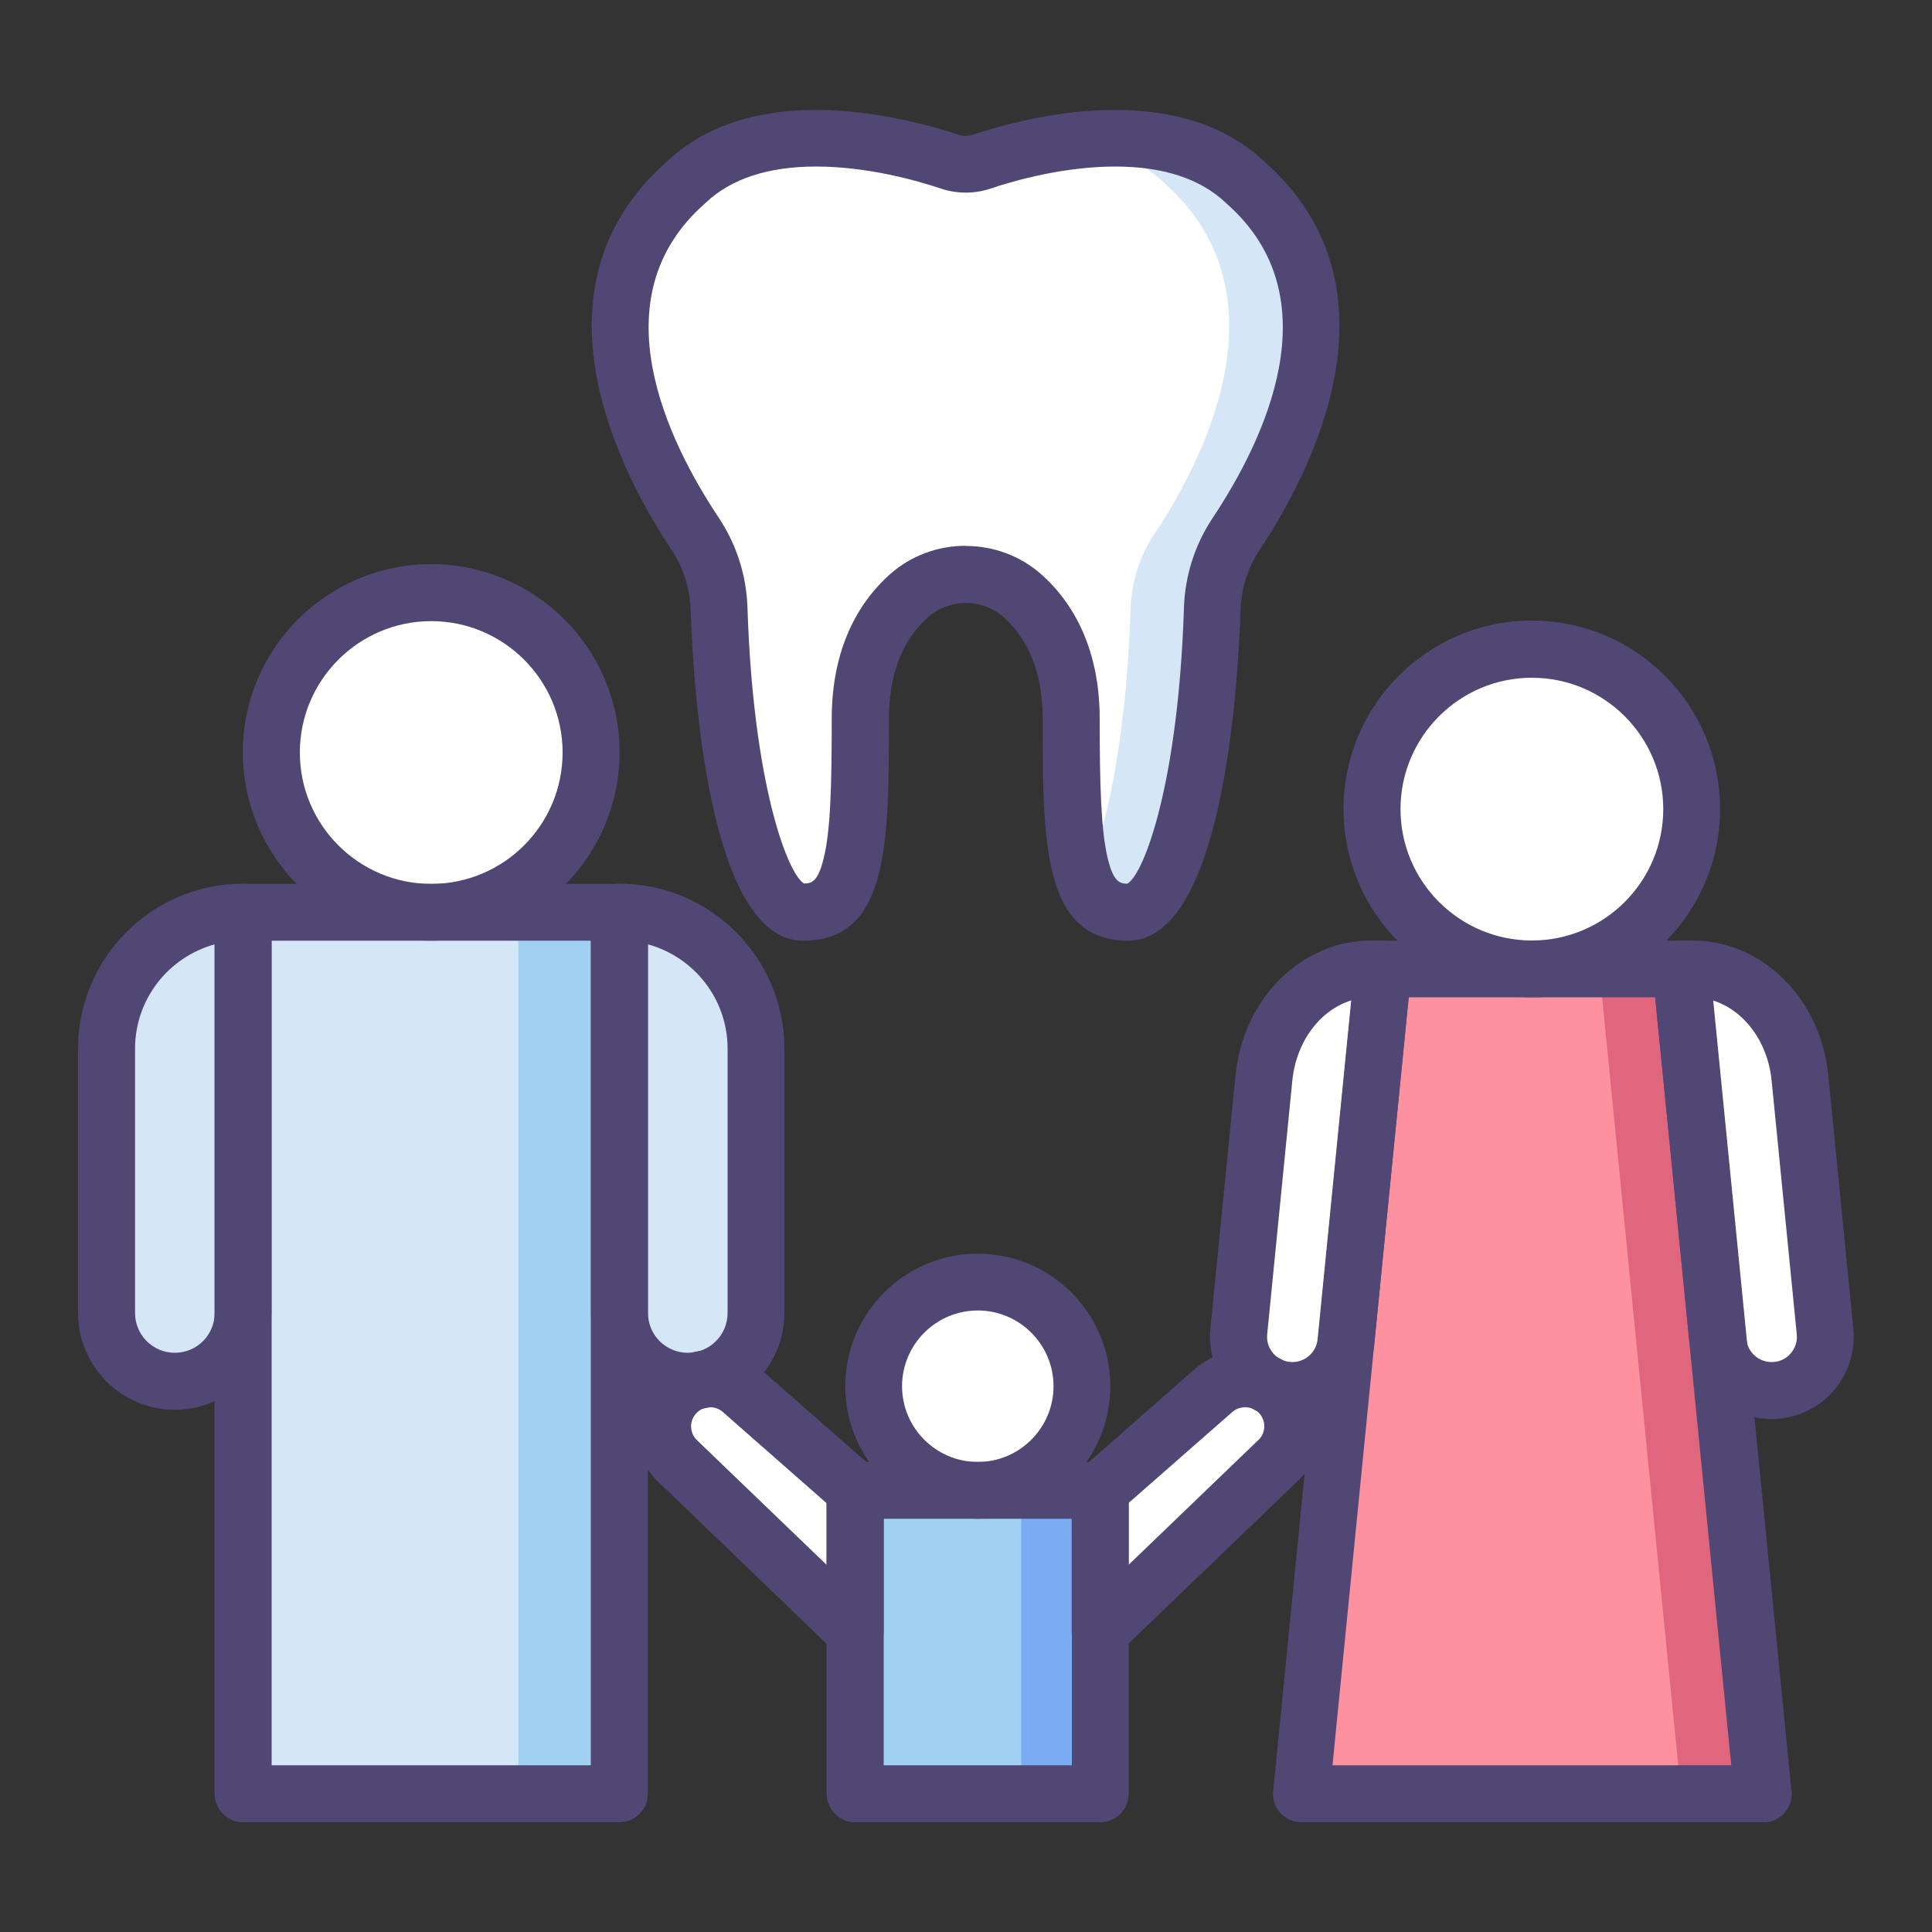
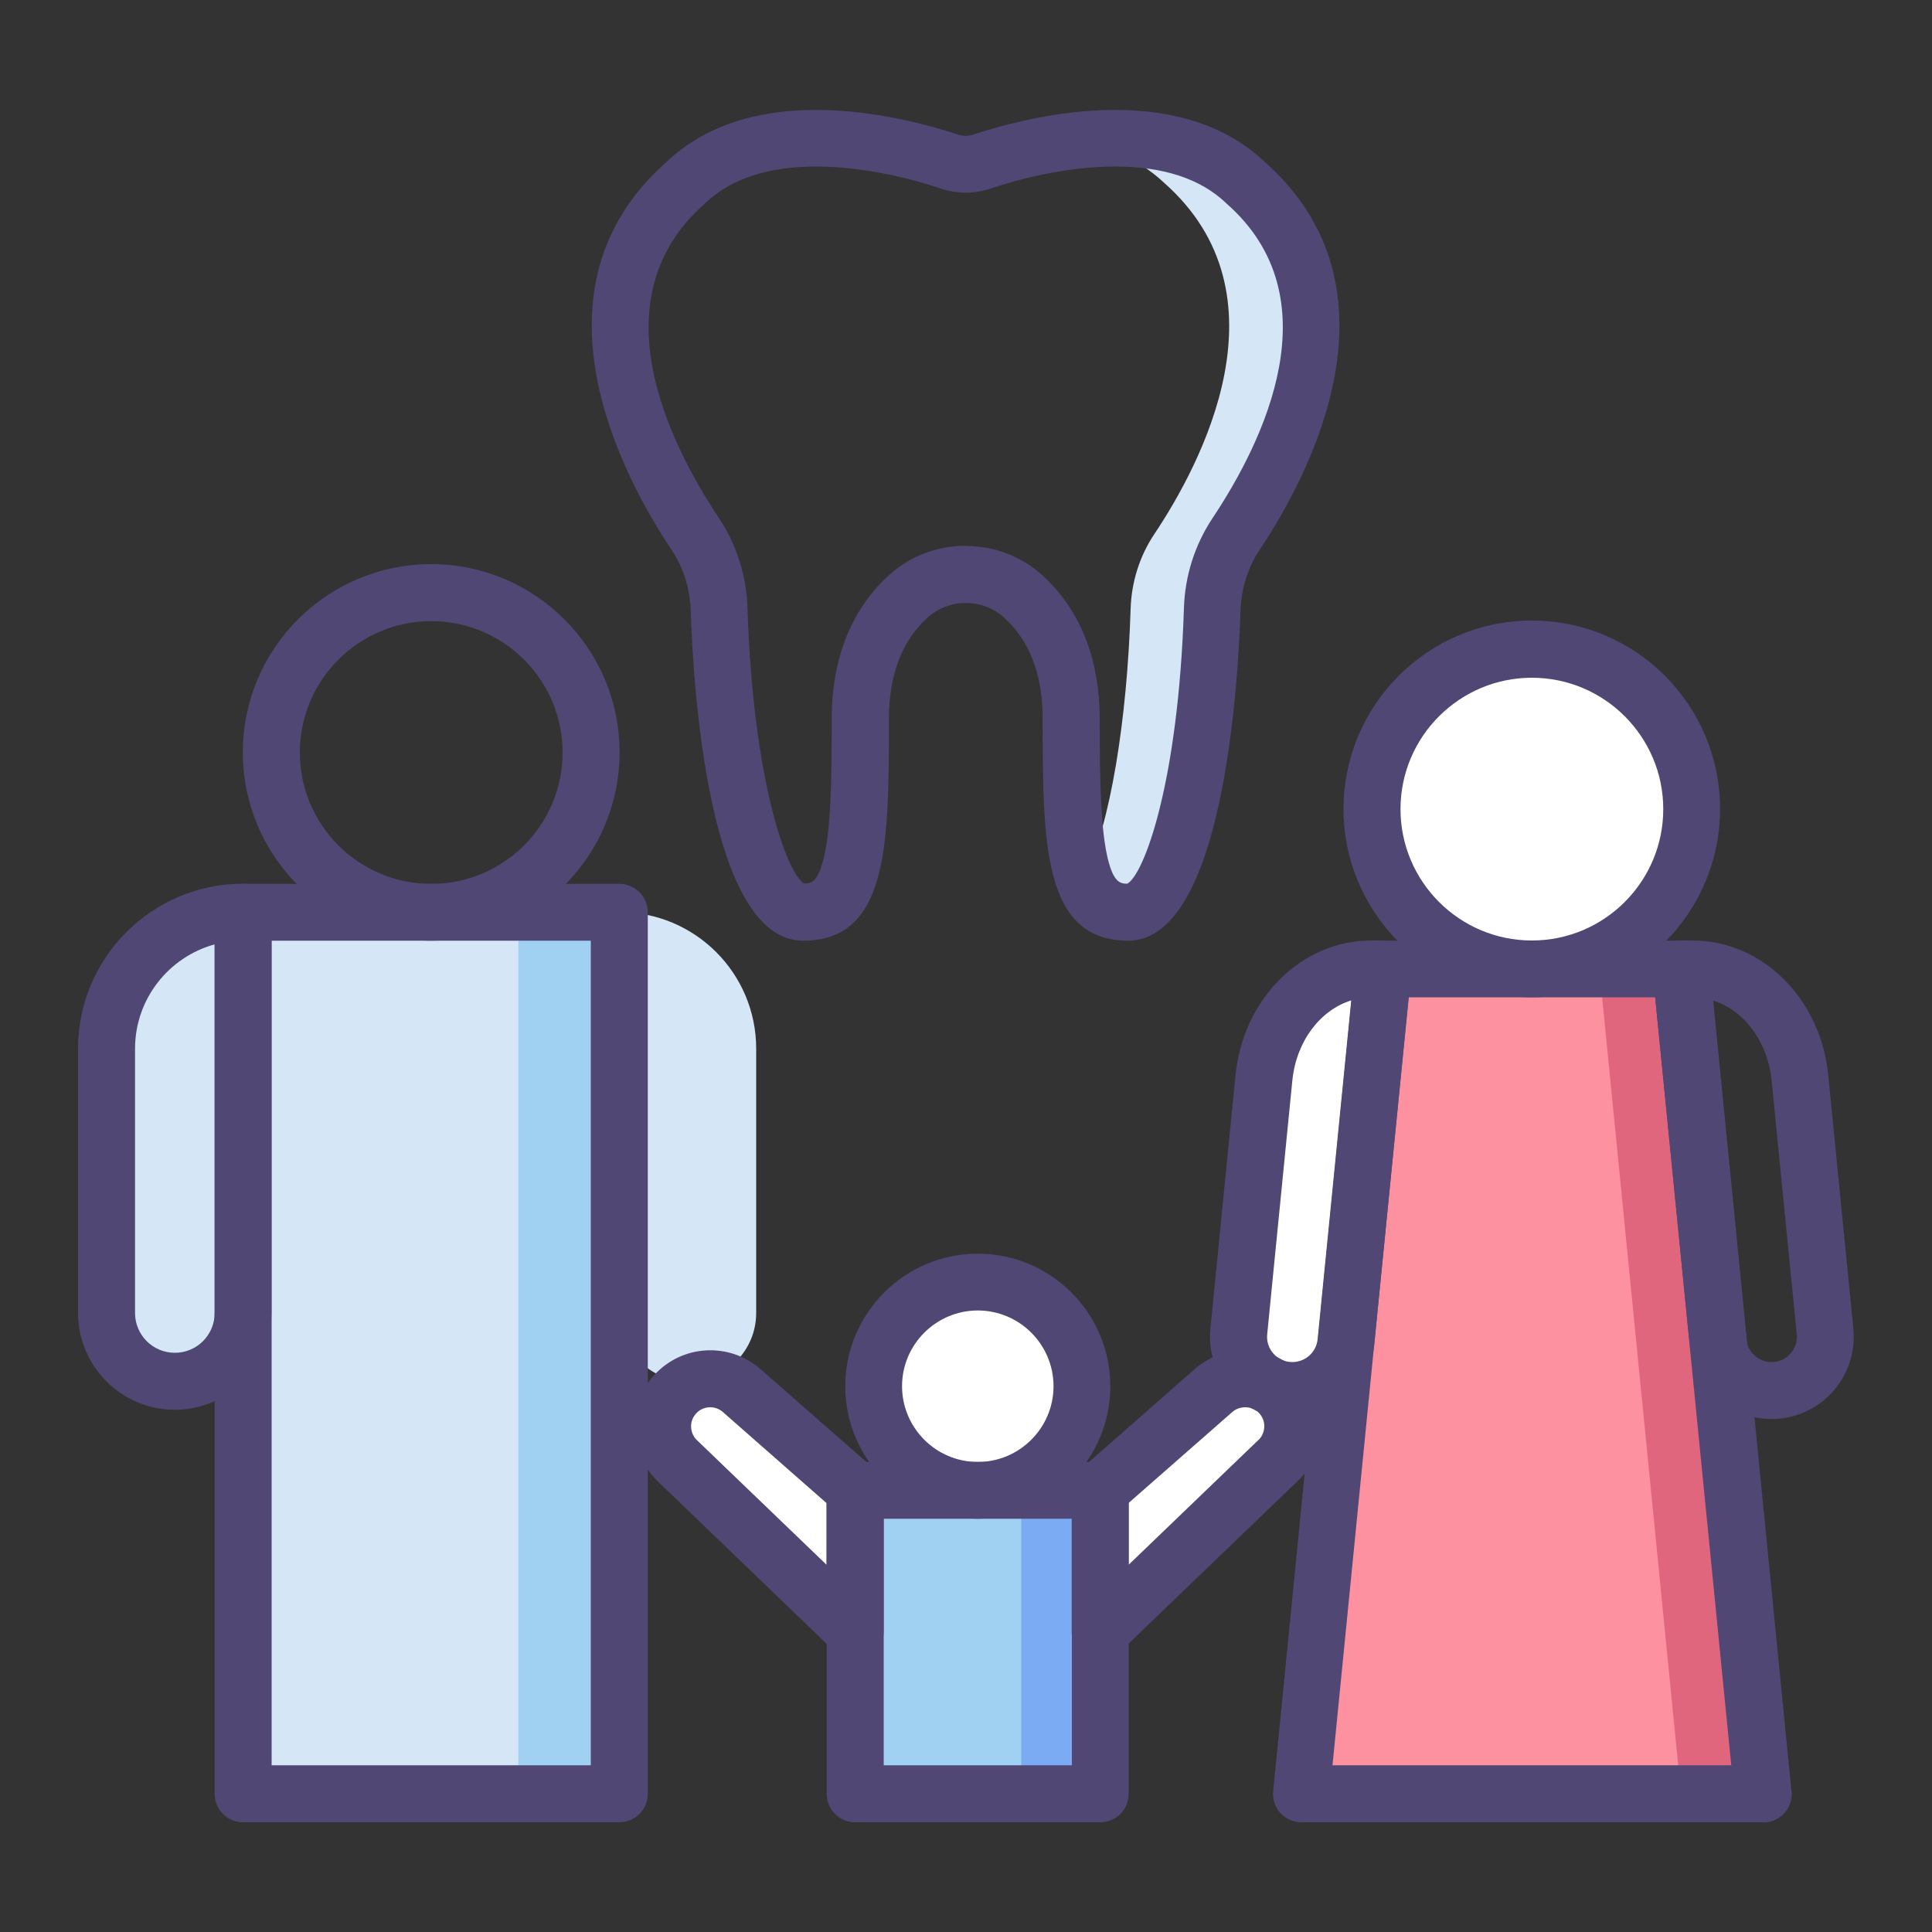
<svg xmlns="http://www.w3.org/2000/svg" id="_レイヤー_1" viewBox="0 0 100 100">
  <rect x="0" y="0" width="100" height="100" fill="#333333" stroke="none" />
-   <path d="m64.47,9.44c-4.03-3.82-11.23-1.87-13.65-1.07-.53.18-1.1.18-1.64,0-2.42-.81-9.62-2.75-13.65,1.07-6.61,5.81-1.94,14.58.48,18.2.77,1.15,1.19,2.5,1.23,3.89.26,8.02,1.87,15.68,4.35,15.68,2.71,0,2.97-3.09,2.97-10,0-3.28,1.23-5.23,2.52-6.38,1.66-1.47,4.19-1.47,5.85,0,1.29,1.14,2.52,3.1,2.52,6.38,0,6.9.26,10,2.96,10,2.48,0,4.09-7.66,4.35-15.68.04-1.39.47-2.74,1.24-3.89,2.41-3.62,7.09-12.39.48-18.2Z" style="fill:#fff; stroke-width:0px;" />
  <path d="m64.47,9.44c-2.42-2.29-5.98-2.51-8.96-2.14,1.73.26,3.39.89,4.72,2.14,6.61,5.81,1.94,14.58-.48,18.2-.77,1.15-1.19,2.5-1.23,3.89-.18,5.68-1.04,11.17-2.41,13.9.43,1.2,1.14,1.78,2.31,1.78,2.48,0,4.09-7.66,4.35-15.68.04-1.39.47-2.74,1.23-3.89,2.41-3.62,7.09-12.39.48-18.2Z" style="fill:#d5e6f7; stroke-width:0px;" />
  <path d="m58.41,48.69c-4.44,0-4.44-5.06-4.44-11.47,0-2.31-.68-4.08-2.03-5.28-.53-.47-1.22-.73-1.95-.73s-1.42.26-1.95.73c-1.34,1.19-2.03,2.97-2.03,5.28,0,6.41,0,11.47-4.44,11.47-4.89,0-5.69-13.1-5.82-17.11-.04-1.13-.38-2.21-.99-3.12-2.57-3.85-7.72-13.51-.24-20.1,1.88-1.77,4.48-2.67,7.72-2.67,3.06,0,5.94.81,7.39,1.29.23.07.48.07.7,0,1.45-.48,4.33-1.29,7.39-1.29,3.24,0,5.84.9,7.72,2.67,7.48,6.6,2.32,16.26-.24,20.1-.61.91-.95,1.99-.99,3.12-.13,4.01-.93,17.11-5.82,17.11Zm-8.41-20.43c1.44,0,2.83.52,3.9,1.47,1.38,1.22,3.02,3.51,3.02,7.48,0,3.49.07,5.79.42,7.24.3,1.22.64,1.29,1.01,1.29.87-.49,2.64-5.23,2.93-14.26.05-1.68.57-3.29,1.48-4.66,2.65-3.98,6.28-11.4.73-16.28-.01-.01-.03-.02-.04-.04-1.32-1.25-3.24-1.88-5.72-1.88-2.64,0-5.18.71-6.46,1.14-.83.28-1.74.28-2.57,0-1.28-.43-3.82-1.14-6.46-1.14-2.48,0-4.4.63-5.72,1.88l-.04.04c-5.55,4.88-1.92,12.29.73,16.27.91,1.37,1.43,2.98,1.48,4.66.29,9.03,2.06,13.76,2.93,14.26.36,0,.71-.06,1.01-1.29.36-1.44.42-3.75.42-7.24,0-3.97,1.64-6.26,3.02-7.48,1.07-.95,2.46-1.47,3.9-1.47Z" style="fill:#504774; stroke-width:0px;" />
  <path d="m91.24,92.84h-23.89l4.23-42.69h15.43l4.23,42.69Z" style="fill:#fd919f; stroke-width:0px;" />
  <path d="m56.95,77.13l5.86-5.15c.97-.86,2.43-.82,3.35.08.98.95,1,2.51.05,3.49l-9.26,8.91v-7.32Z" style="fill:#fff; stroke-width:0px;" />
  <path d="m44.26,77.13l-5.86-5.15c-.97-.86-2.43-.82-3.35.08-.98.95-1,2.51-.05,3.49l9.26,8.91v-7.32Z" style="fill:#fff; stroke-width:0px;" />
  <path d="m44.26,77.13h12.69v15.71h-12.69v-15.71Z" style="fill:#a0d1f2; stroke-width:0px;" />
  <path d="m52.86,77.13h4.09v15.71h-4.09v-15.71Z" style="fill:#7babf3; stroke-width:0px;" />
  <path d="m87.01,50.15h-4.23l4.23,42.69h4.23l-4.23-42.69Z" style="fill:#e0667d; stroke-width:0px;" />
  <path d="m66.89,71.98c1.43,0,2.63-1.09,2.77-2.51l1.92-19.31h-.6c-2.85,0-5.25,2.43-5.57,5.64l-1.3,13.12c-.16,1.64,1.13,3.06,2.77,3.06Z" style="fill:#fff; stroke-width:0px;" />
-   <path d="m91.7,71.98c1.65,0,2.94-1.42,2.77-3.06l-1.3-13.12c-.32-3.21-2.71-5.64-5.57-5.64h-.6l1.92,19.31c.14,1.43,1.34,2.51,2.77,2.51Z" style="fill:#fff; stroke-width:0px;" />
-   <path d="m30.6,38.94c0,4.57-3.7,8.27-8.27,8.27s-8.27-3.7-8.27-8.27,3.7-8.27,8.27-8.27,8.27,3.7,8.27,8.27Z" style="fill:#fff; stroke-width:0px;" />
  <path d="m56,71.75c0,2.98-2.41,5.39-5.39,5.39s-5.39-2.41-5.39-5.39,2.41-5.39,5.39-5.39,5.39,2.41,5.39,5.39Z" style="fill:#fff; stroke-width:0px;" />
  <path d="m87.57,41.88c0,4.57-3.7,8.27-8.27,8.27s-8.27-3.7-8.27-8.27,3.7-8.27,8.27-8.27,8.27,3.7,8.27,8.27Z" style="fill:#fff; stroke-width:0px;" />
  <path d="m12.58,47.21h19.48v45.63H12.58v-45.63Z" style="fill:#d5e6f7; stroke-width:0px;" />
  <path d="m26.83,47.21h5.24v45.63h-5.24v-45.63Z" style="fill:#a0d1f2; stroke-width:0px;" />
  <path d="m9.05,71.5c1.95,0,3.54-1.58,3.54-3.54v-20.75c-3.91,0-7.07,3.17-7.07,7.07v13.68c0,1.95,1.58,3.54,3.54,3.54Z" style="fill:#d5e6f7; stroke-width:0px;" />
  <path d="m35.6,71.5c1.95,0,3.54-1.58,3.54-3.54v-13.68c0-3.91-3.17-7.07-7.07-7.07v20.75c0,1.95,1.58,3.54,3.54,3.54Z" style="fill:#d5e6f7; stroke-width:0px;" />
  <path d="m32.06,94.32H12.58c-.81,0-1.47-.66-1.47-1.47v-45.63c0-.81.66-1.47,1.47-1.47h19.48c.81,0,1.47.66,1.47,1.47v45.63c0,.81-.66,1.47-1.47,1.47Zm-18.01-2.95h16.53v-42.68H14.06v42.68Z" style="fill:#504774; stroke-width:0px;" />
  <path d="m22.32,48.69c-5.37,0-9.75-4.37-9.75-9.75s4.37-9.74,9.75-9.74,9.75,4.37,9.75,9.74-4.37,9.75-9.75,9.75Zm0-16.54c-3.75,0-6.8,3.05-6.8,6.8s3.05,6.8,6.8,6.8,6.8-3.05,6.8-6.8-3.05-6.8-6.8-6.8Z" style="fill:#504774; stroke-width:0px;" />
  <path d="m9.05,72.97c-2.76,0-5.01-2.25-5.01-5.01v-13.68c0-4.71,3.83-8.54,8.54-8.54.81,0,1.47.66,1.47,1.47v20.75c0,2.76-2.25,5.01-5.01,5.01Zm2.06-24.09c-2.37.65-4.12,2.82-4.12,5.4v13.68c0,1.14.92,2.06,2.06,2.06s2.06-.92,2.06-2.06v-19.08Z" style="fill:#504774; stroke-width:0px;" />
-   <path d="m35.6,72.97c-2.76,0-5.01-2.25-5.01-5.01v-20.75c0-.81.66-1.47,1.47-1.47,4.71,0,8.54,3.83,8.54,8.54v13.68c0,2.76-2.25,5.01-5.01,5.01Zm-2.06-24.09v19.08c0,1.14.92,2.06,2.06,2.06s2.06-.92,2.06-2.06v-13.68c0-2.58-1.75-4.75-4.12-5.4Z" style="fill:#504774; stroke-width:0px;" />
  <path d="m56.95,94.32h-12.69c-.81,0-1.47-.66-1.47-1.47v-15.71c0-.81.66-1.47,1.47-1.47h12.69c.81,0,1.47.66,1.47,1.47v15.71c0,.81-.66,1.47-1.47,1.47Zm-11.21-2.95h9.74v-12.76h-9.74v12.76Z" style="fill:#504774; stroke-width:0px;" />
  <path d="m50.61,78.61c-3.78,0-6.86-3.08-6.86-6.86s3.08-6.86,6.86-6.86,6.86,3.08,6.86,6.86-3.08,6.86-6.86,6.86Zm0-10.78c-2.16,0-3.92,1.76-3.92,3.92s1.76,3.92,3.92,3.92,3.92-1.76,3.92-3.92-1.76-3.92-3.92-3.92Z" style="fill:#504774; stroke-width:0px;" />
  <path d="m91.25,94.32h-23.89c-.42,0-.81-.18-1.09-.48-.28-.31-.42-.72-.37-1.13l4.23-42.69c.07-.75.71-1.33,1.47-1.33h15.43c.76,0,1.39.57,1.47,1.33l4.21,42.52c.02.1.03.21.03.32,0,.81-.66,1.47-1.47,1.47Zm-22.27-2.95h20.63l-3.94-39.75h-12.76l-3.94,39.75Z" style="fill:#504774; stroke-width:0px;" />
  <path d="m79.29,51.62c-5.37,0-9.75-4.37-9.75-9.75s4.37-9.75,9.75-9.75,9.74,4.37,9.74,9.75-4.37,9.75-9.74,9.75Zm0-16.54c-3.75,0-6.8,3.05-6.8,6.8s3.05,6.8,6.8,6.8,6.8-3.05,6.8-6.8-3.05-6.8-6.8-6.8Z" style="fill:#504774; stroke-width:0px;" />
  <path d="m66.89,73.45c-1.2,0-2.35-.51-3.16-1.4s-1.2-2.09-1.08-3.28l1.3-13.12c.4-3.98,3.42-6.97,7.03-6.97h.6c.42,0,.81.18,1.09.48.28.31.42.72.38,1.13l-1.92,19.31c-.22,2.19-2.04,3.84-4.24,3.84Zm3.05-21.67c-1.61.5-2.85,2.12-3.05,4.16l-1.3,13.12c-.04.37.08.73.33,1.01.25.28.6.43.97.43.68,0,1.24-.51,1.31-1.18l1.74-17.54Z" style="fill:#504774; stroke-width:0px;" />
  <path d="m91.7,73.45c-2.2,0-4.02-1.65-4.24-3.84l-1.92-19.32c-.04-.41.09-.83.37-1.13.28-.31.68-.48,1.09-.48h.6c3.61,0,6.64,3,7.03,6.97l1.3,13.12c.12,1.19-.28,2.39-1.08,3.28-.81.89-1.96,1.4-3.16,1.4Zm-3.05-21.67l1.74,17.54c.07.67.63,1.18,1.31,1.18.38,0,.72-.15.97-.43.25-.28.37-.64.33-1.01l-1.3-13.12c-.2-2.04-1.44-3.66-3.05-4.16Z" style="fill:#504774; stroke-width:0px;" />
  <path d="m56.95,85.93c-.19,0-.39-.04-.58-.12-.54-.23-.9-.77-.9-1.36v-7.32c0-.42.18-.83.5-1.11l5.86-5.15c.72-.63,1.64-.99,2.61-.99,1.03,0,2.01.4,2.75,1.12.75.73,1.18,1.72,1.19,2.77.01,1.05-.38,2.05-1.12,2.8l-9.3,8.94c-.28.27-.65.41-1.02.41Zm1.47-8.13v3.19l6.77-6.51c.15-.16.25-.41.25-.67,0-.26-.11-.51-.3-.7-.36-.35-.97-.36-1.35-.03l-5.37,4.71Z" style="fill:#504774; stroke-width:0px;" />
  <path d="m44.26,85.93c-.37,0-.74-.14-1.02-.41l-9.26-8.91c-.77-.79-1.17-1.78-1.15-2.83.01-1.05.44-2.04,1.19-2.77.74-.72,1.71-1.12,2.75-1.12.96,0,1.89.35,2.61.99l5.86,5.14c.32.28.5.68.5,1.11v7.32c0,.59-.35,1.12-.9,1.36-.19.08-.38.12-.58.12Zm-7.5-13.09c-.26,0-.51.1-.69.28-.19.19-.3.43-.3.7,0,.26.1.52.28.7l6.73,6.47v-3.19l-5.36-4.71c-.19-.17-.42-.25-.66-.25Z" style="fill:#504774; stroke-width:0px;" />
</svg>